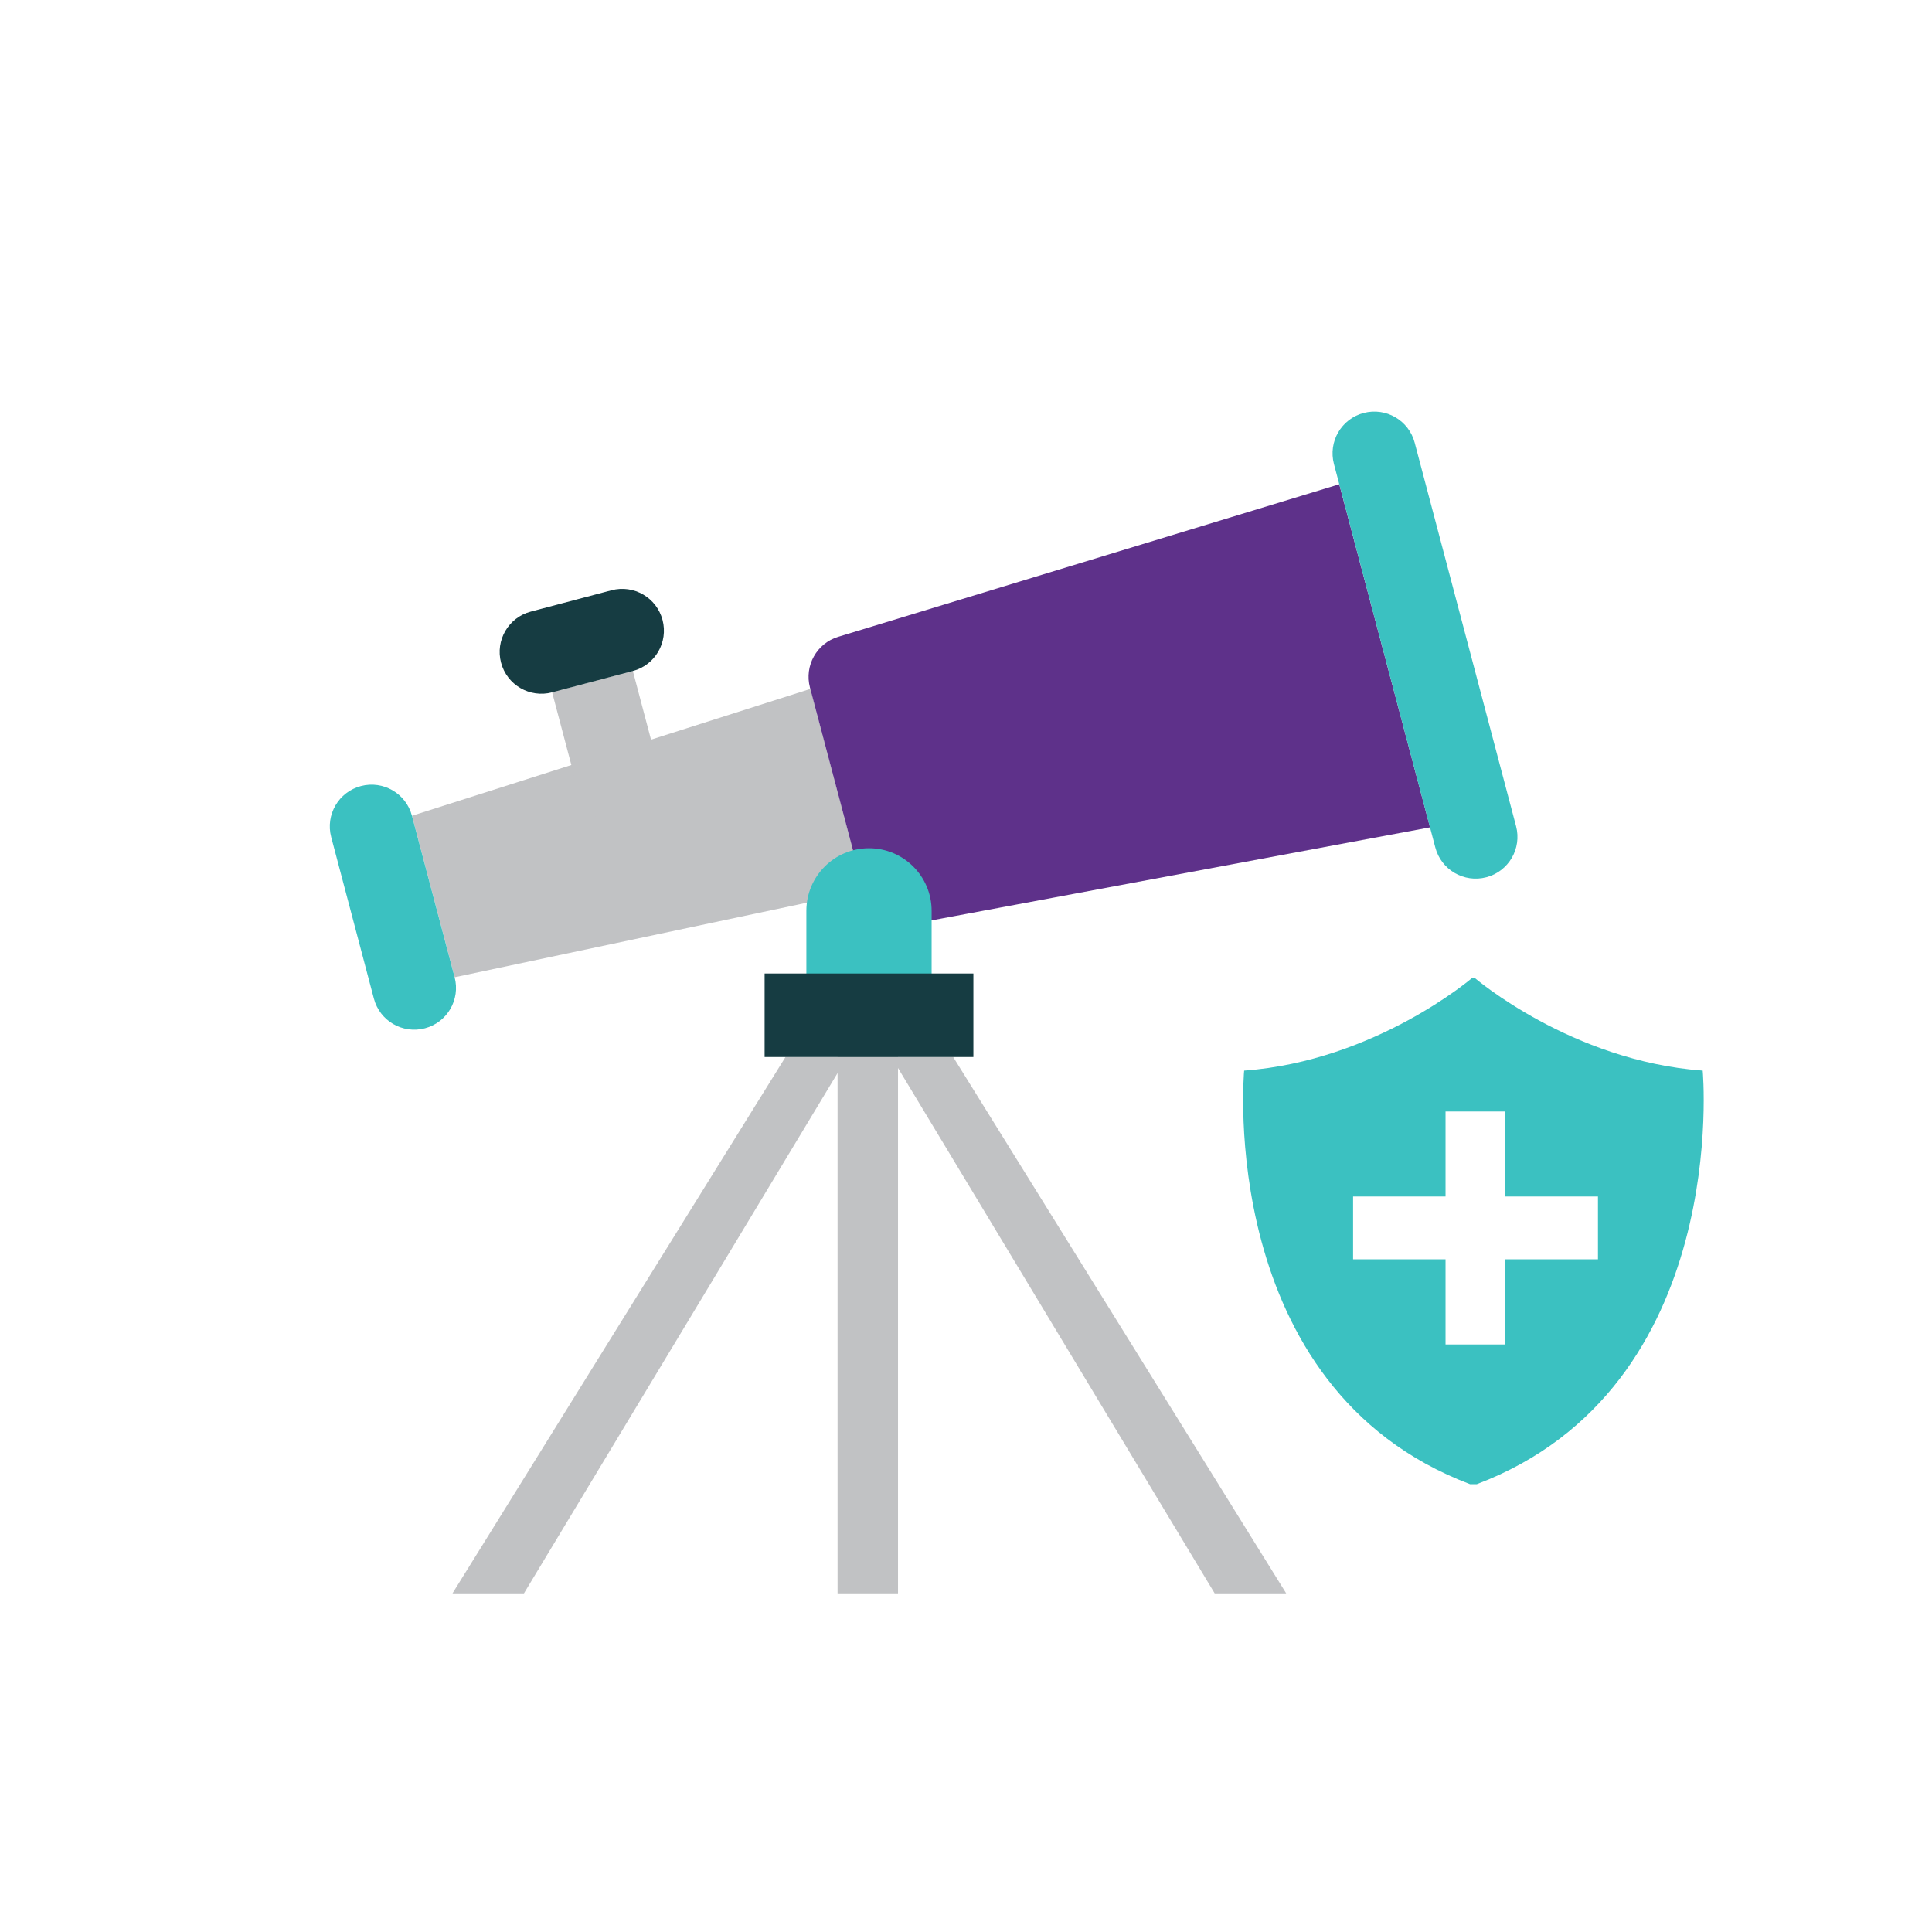
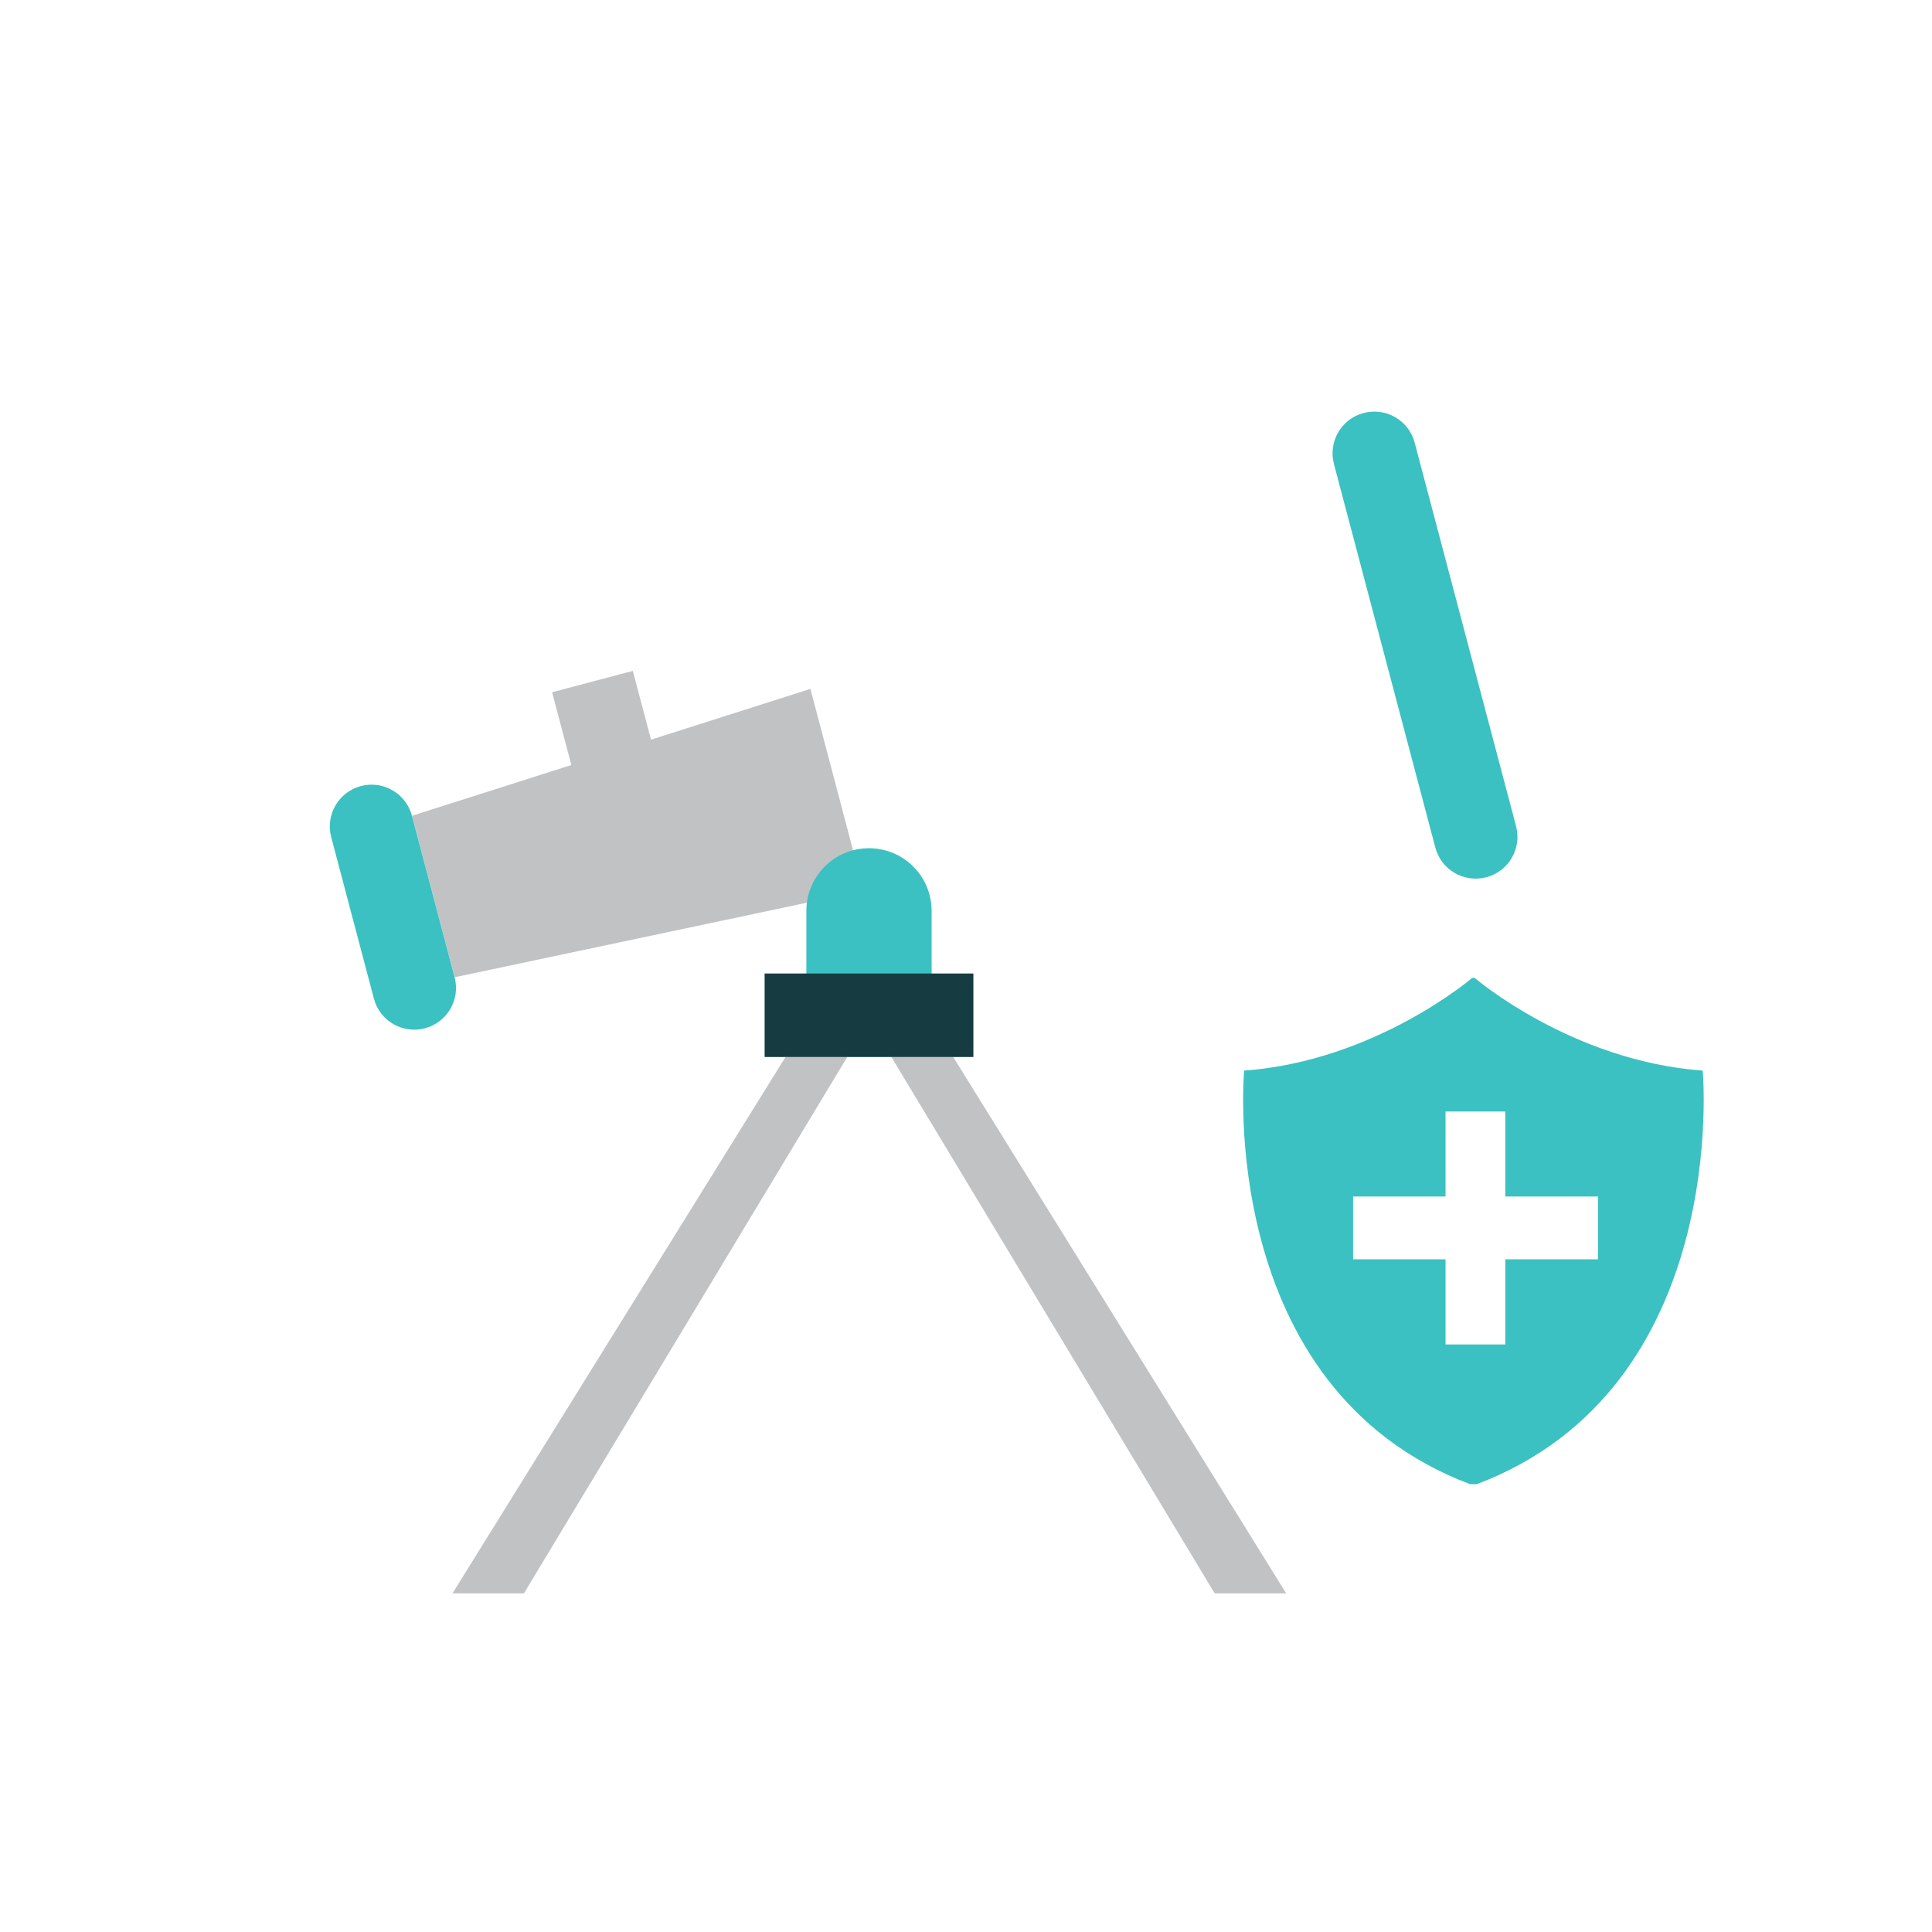
<svg xmlns="http://www.w3.org/2000/svg" id="Navigation" viewBox="0 0 335 335">
  <defs>
    <style>.cls-1{fill:#5e318a;}.cls-1,.cls-2,.cls-3,.cls-4{stroke-width:0px;}.cls-2{fill:#3bc1c1;}.cls-3{fill:#163c42;}.cls-4{fill:#c1c2c4;}</style>
  </defs>
  <path class="cls-2" d="m256.08,257.35h-1.18c-44.23-16.75-39.17-71.71-39.17-71.71,22.78-1.68,39.54-16.08,39.54-16.08h.43s16.75,14.41,39.54,16.08c0,0,5.06,54.95-39.17,71.71Zm21-49.88h-16.07v-14.74h-10.36v14.74h-16.03v10.89h16.03v14.76h10.36v-14.76h16.07v-10.89Z" />
-   <rect class="cls-4" x="145.23" y="181.61" width="10.48" height="94.67" />
  <path class="cls-4" d="m149.76,154.44l-70.92,15.01-7.4-28,69.08-22,9.25,35Z" />
-   <path class="cls-1" d="m247.96,143.46l-89.74,16.75c-3.73.69-7.36-1.6-8.33-5.27l-9.45-35.74c-.99-3.76,1.17-7.64,4.89-8.78l86.89-26.45,15.74,59.48Z" />
  <path class="cls-2" d="m236.45,71.61h0c3.87-1.02,7.83,1.28,8.85,5.15l17.58,66.5c1.02,3.87-1.28,7.83-5.15,8.85h0c-3.87,1.02-7.83-1.28-8.85-5.15l-17.58-66.5c-1.02-3.87,1.28-7.83,5.15-8.85Z" />
  <path class="cls-2" d="m62.58,136.3h0c3.87-1.02,7.83,1.28,8.85,5.15l7.4,28c1.02,3.87-1.28,7.83-5.15,8.85h0c-3.87,1.02-7.83-1.28-8.85-5.15l-7.4-28c-1.02-3.87,1.28-7.83,5.15-8.85Z" />
  <path class="cls-4" d="m95.73,120.03l14-3.7h0l4.63,17.5c1.02,3.87-1.28,7.83-5.15,8.85-3.87,1.02-7.83-1.28-8.85-5.15l-4.63-17.5h0Z" />
-   <path class="cls-3" d="m92.03,106.05l14-3.7c3.87-1.02,7.83,1.28,8.85,5.15h0c1.02,3.87-1.28,7.83-5.15,8.85l-14,3.7c-3.87,1.02-7.83-1.28-8.85-5.15h0c-1.02-3.87,1.28-7.83,5.15-8.85Z" />
  <path class="cls-2" d="m139.82,172.42v-14.48c0-6,4.86-10.86,10.86-10.86s10.86,4.86,10.86,10.86v14.48h-21.72Z" />
  <path class="cls-4" d="m146.92,183.28h-10.72l-57.74,93h12.39l56.06-93Z" />
  <path class="cls-4" d="m210.63,276.28h12.39s-57.74-93-57.74-93h-10.72s56.06,93,56.06,93Z" />
  <path class="cls-3" d="m132.58,168.8h36.2v14.48h-36.2v-14.48Z" />
</svg>